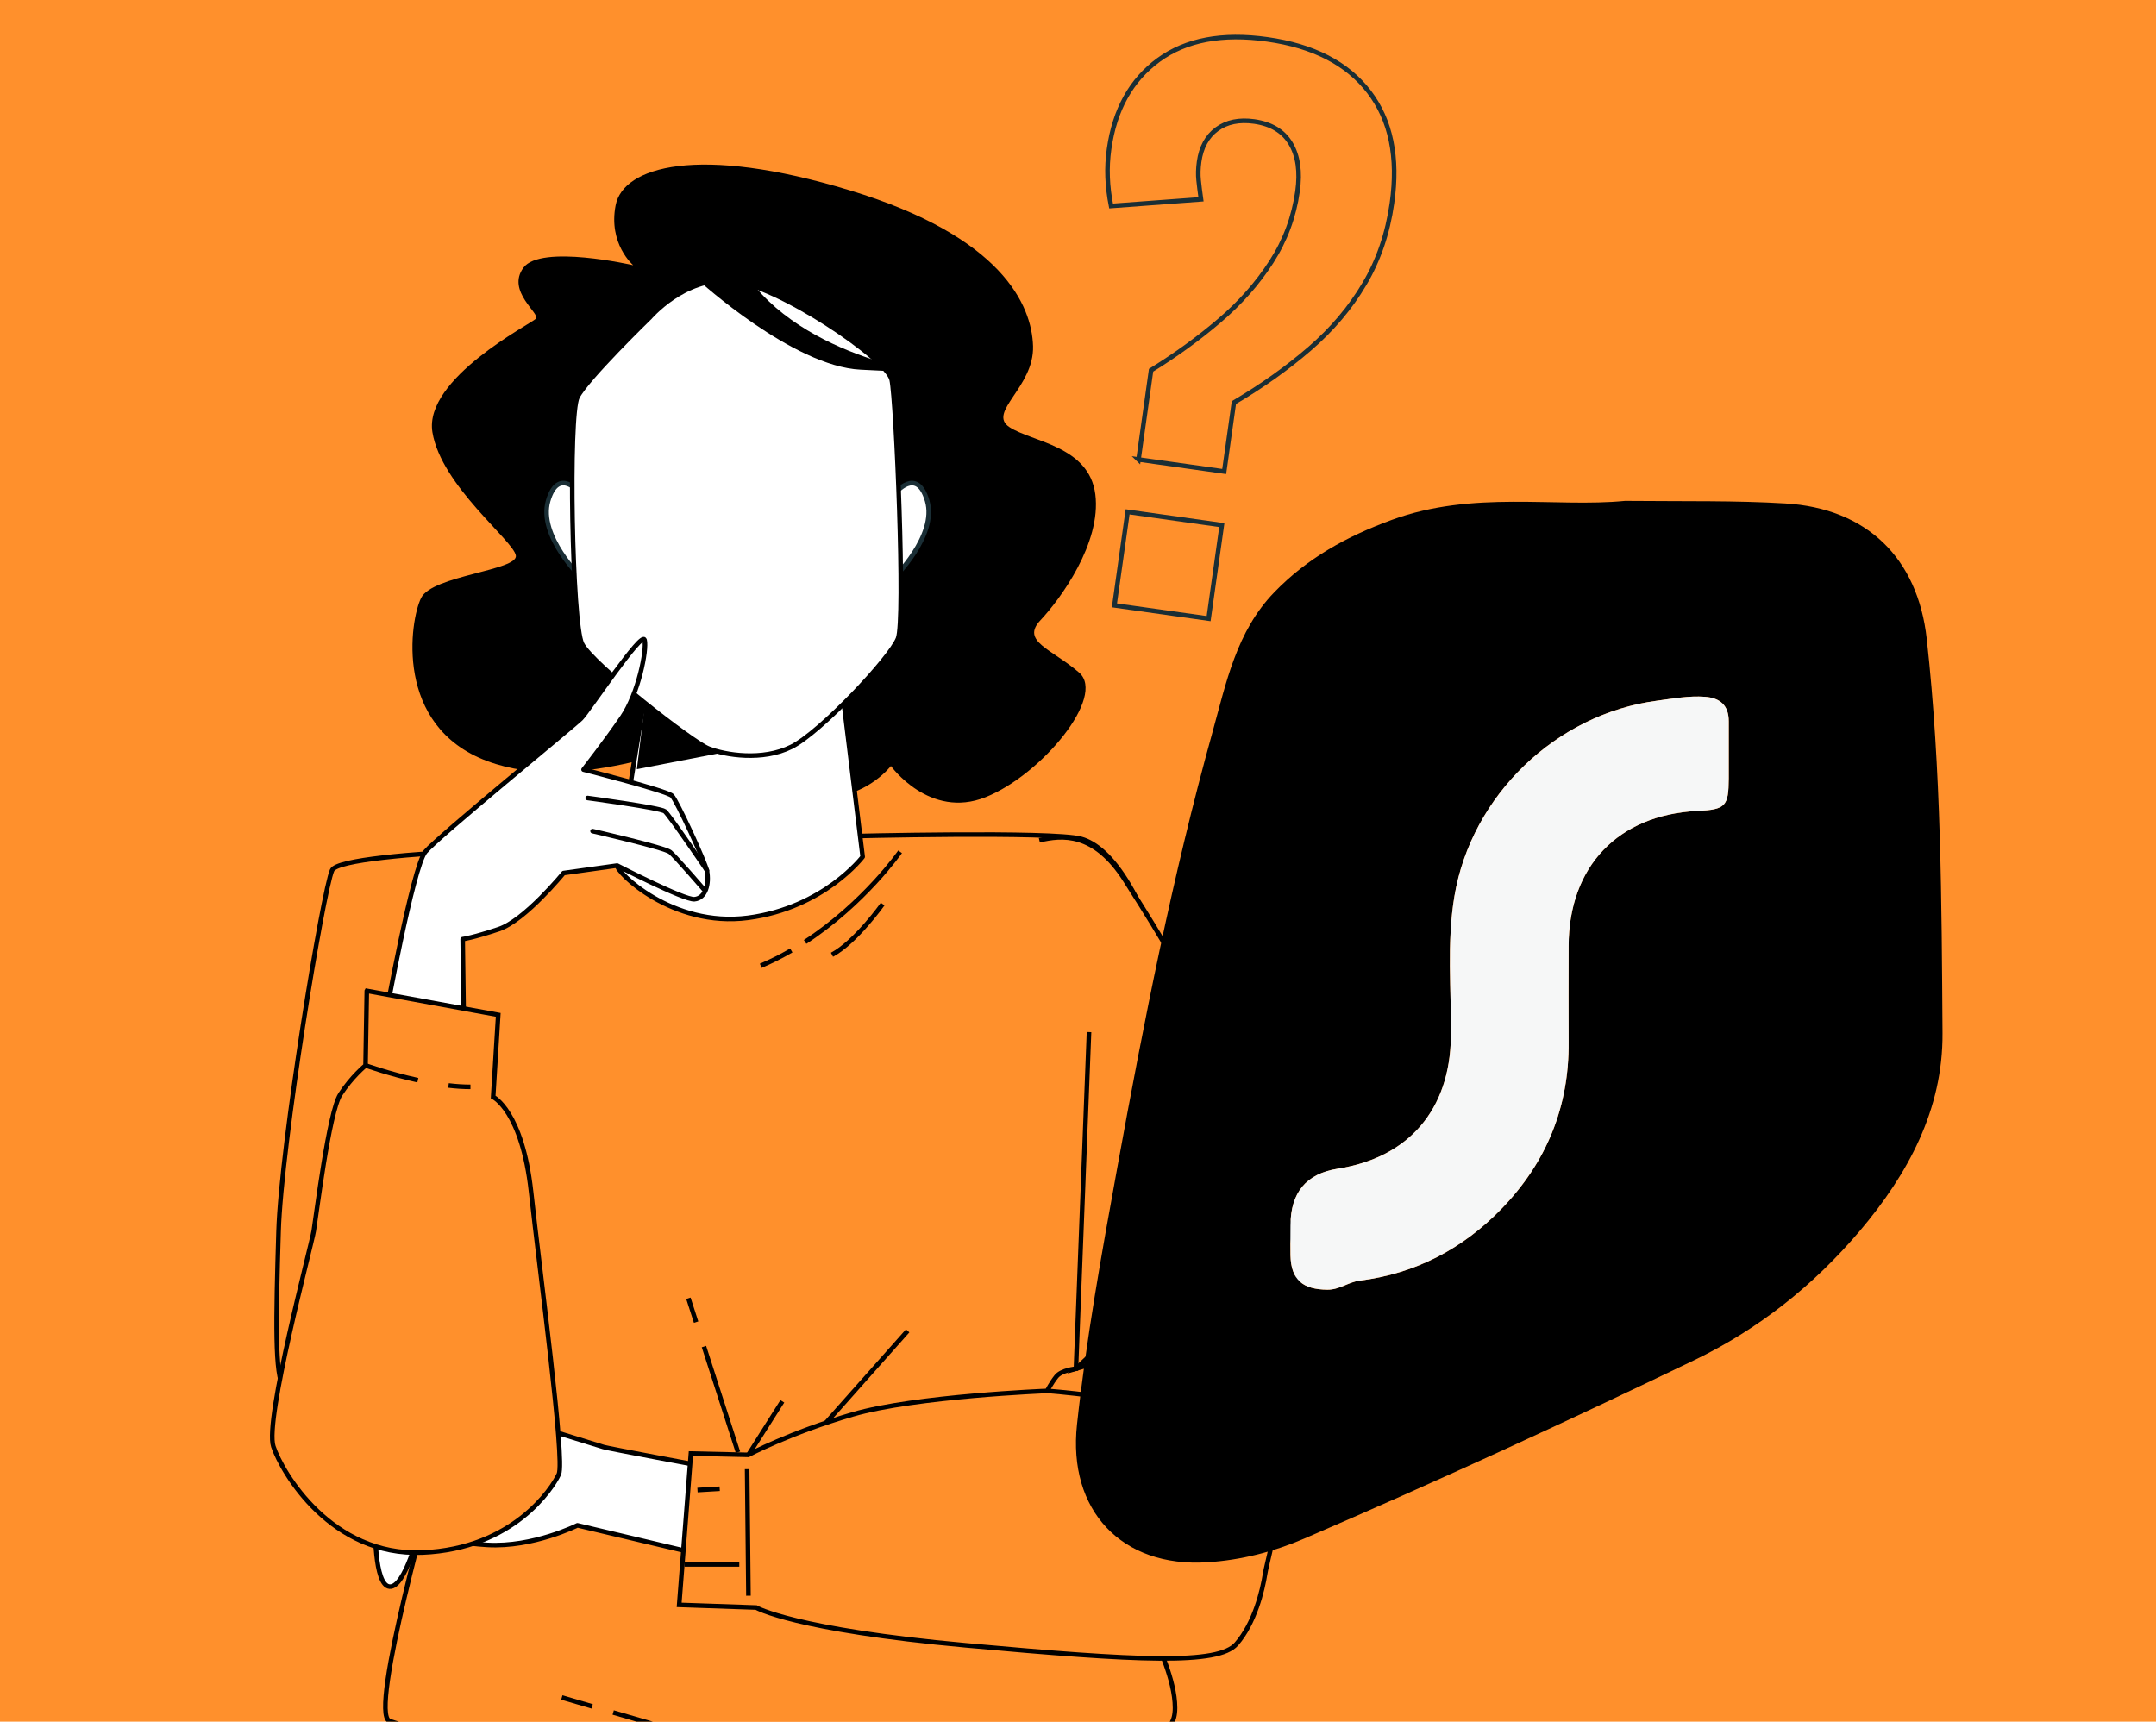
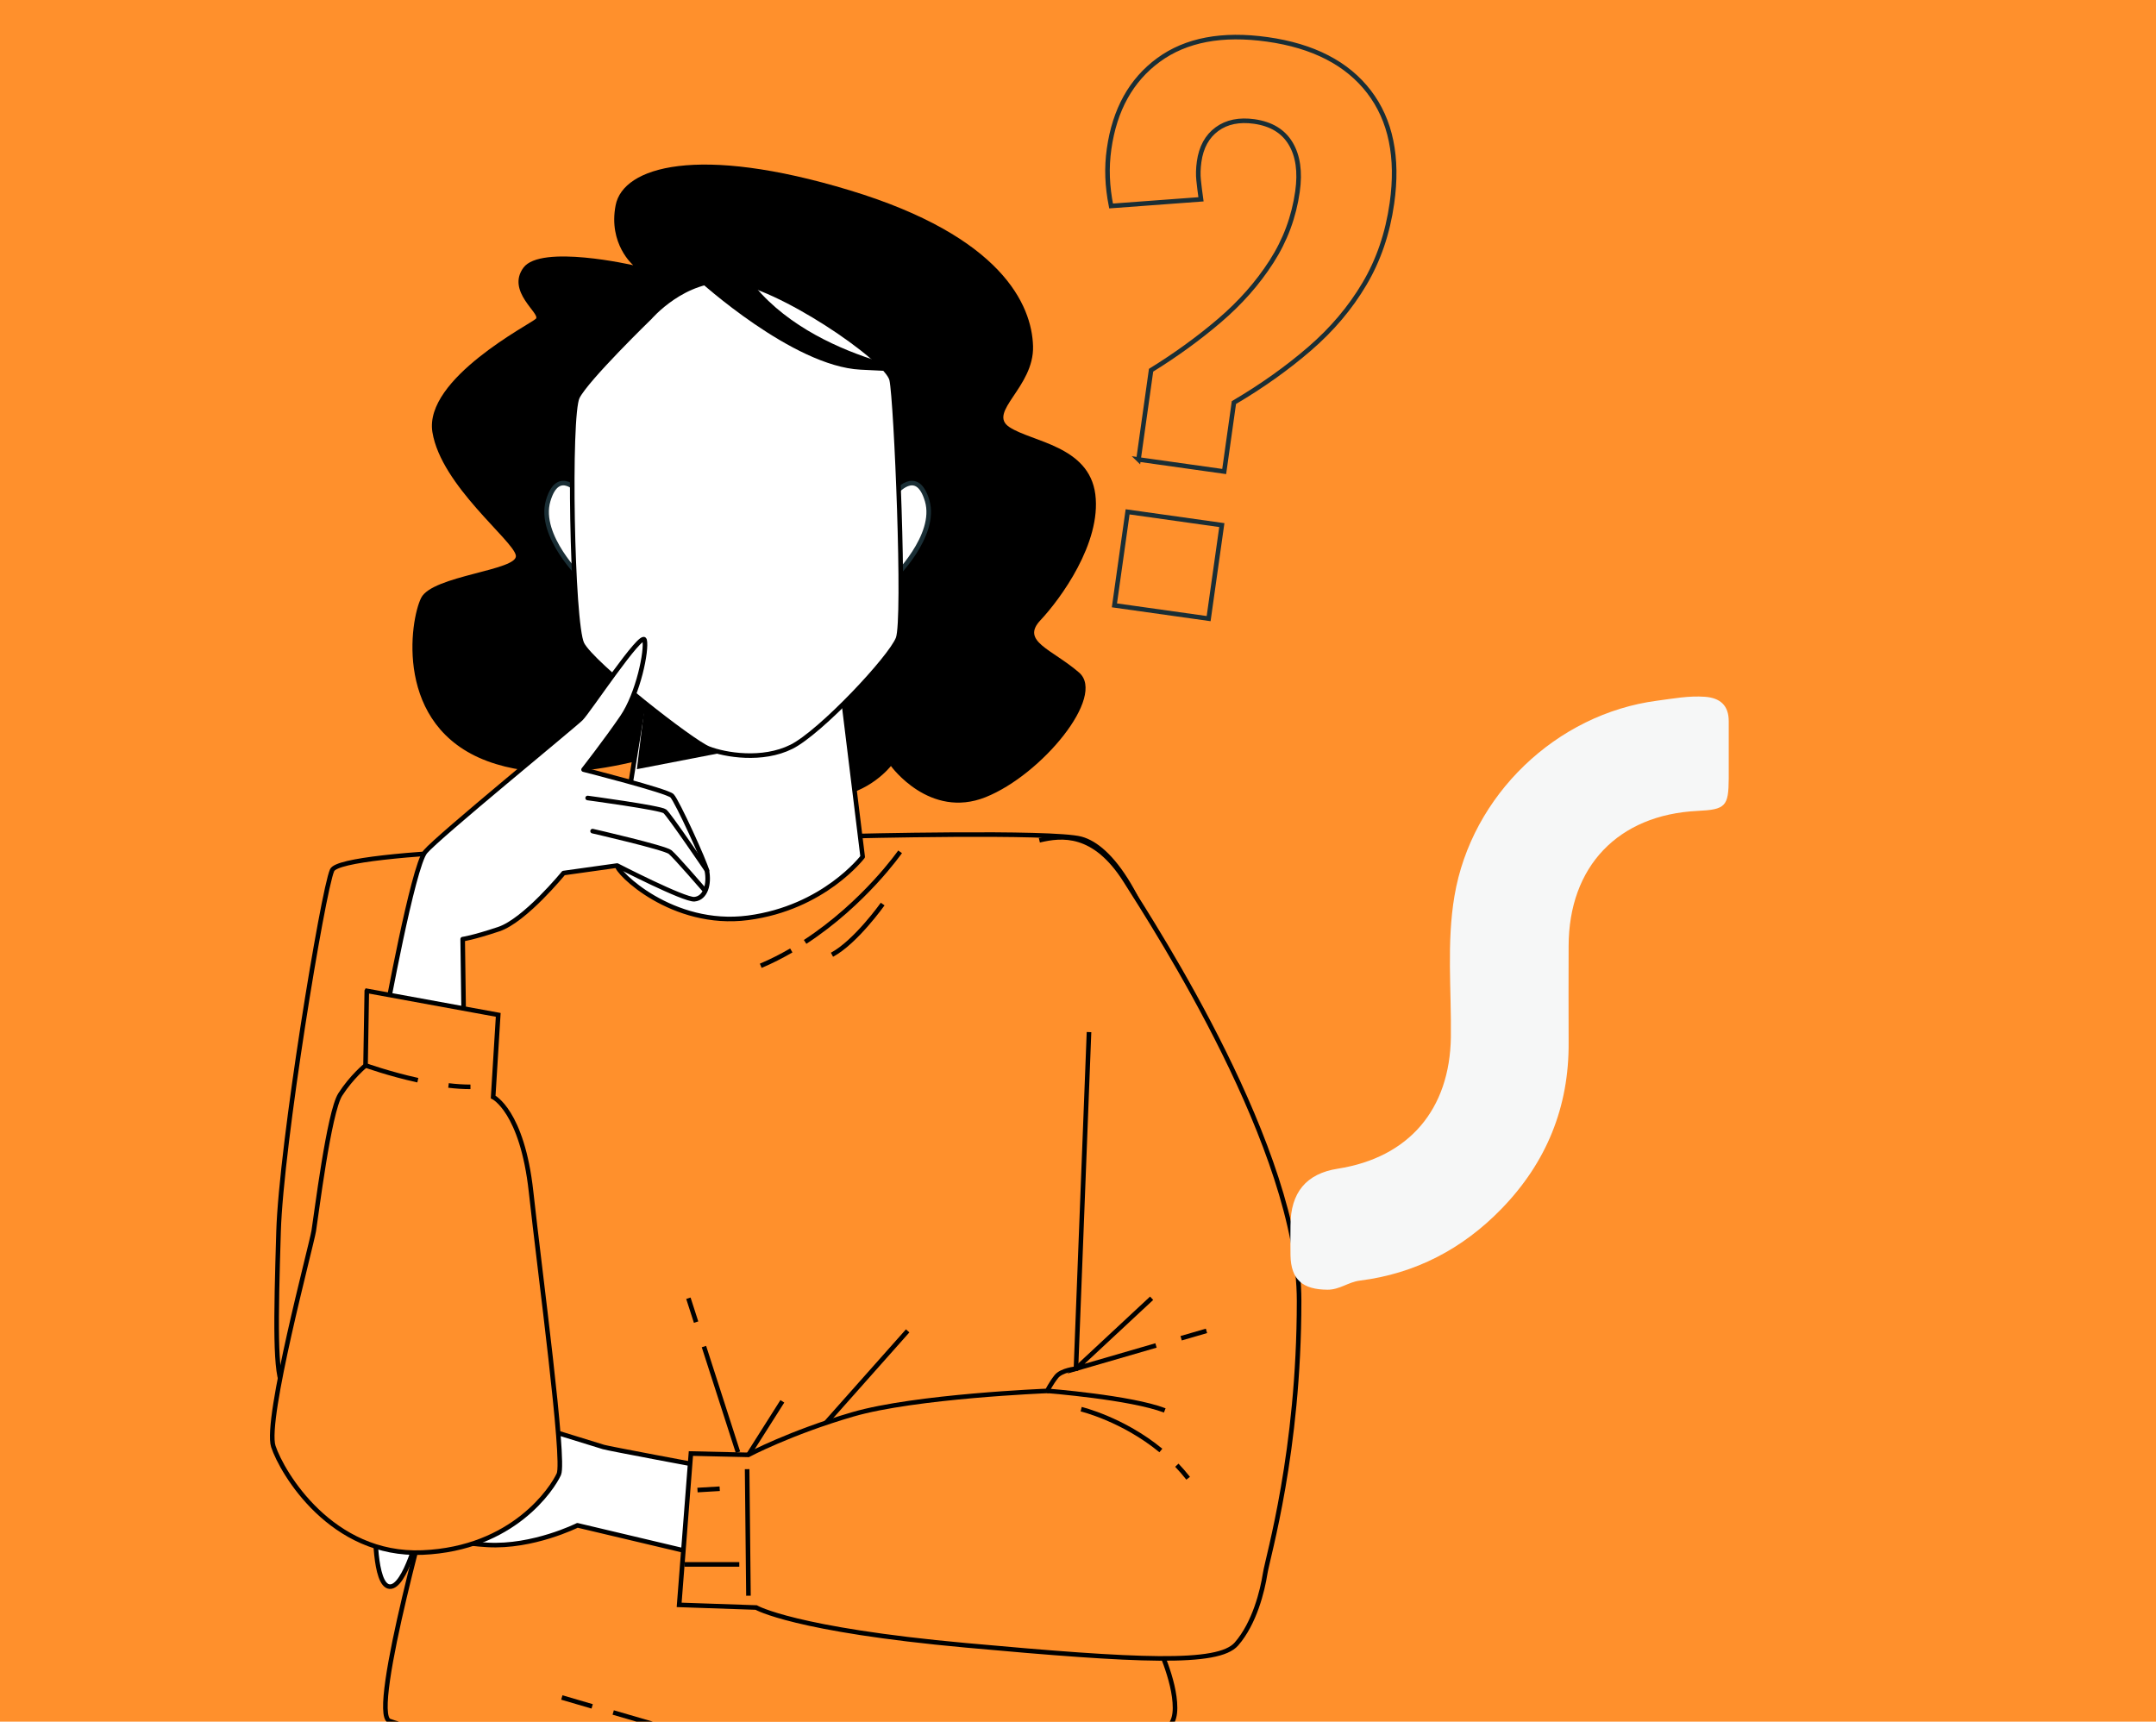
<svg xmlns="http://www.w3.org/2000/svg" id="Layer_1" data-name="Layer 1" viewBox="0 0 310.53 248">
  <defs>
    <style>
      .cls-1, .cls-2, .cls-3, .cls-4, .cls-5 {
        stroke-width: .66px;
      }

      .cls-1, .cls-2, .cls-4 {
        stroke: #000;
      }

      .cls-1, .cls-3 {
        fill: none;
      }

      .cls-1, .cls-4, .cls-5 {
        stroke-linecap: round;
        stroke-linejoin: round;
      }

      .cls-6 {
        fill: #000;
      }

      .cls-6, .cls-7, .cls-8 {
        stroke-width: 0px;
      }

      .cls-7 {
        fill: #f6f7f7;
      }

      .cls-2, .cls-3 {
        stroke-miterlimit: 10;
      }

      .cls-2, .cls-8 {
        fill: #ff902c;
      }

      .cls-3, .cls-5 {
        stroke: #1a2e35;
      }

      .cls-4, .cls-5 {
        fill: #fff;
      }
    </style>
  </defs>
  <rect class="cls-8" width="310.53" height="248" />
  <path class="cls-3" d="M163.98,66.2l1.81-12.87c3.54-2.19,6.83-4.57,9.84-7.14,3.01-2.57,5.51-5.4,7.5-8.5,1.99-3.09,3.24-6.47,3.75-10.11.4-2.84.07-5.14-.99-6.91-1.06-1.77-2.8-2.82-5.24-3.17-2.16-.3-3.95.06-5.37,1.1-1.42,1.04-2.28,2.61-2.57,4.7-.13.95-.16,1.84-.07,2.68.09.84.2,1.75.34,2.73l-12.95.96c-.28-1.42-.45-2.8-.5-4.15-.05-1.35.02-2.7.21-4.05.8-5.67,3.18-9.95,7.13-12.84,3.95-2.89,9.17-3.87,15.66-2.96,6.62.93,11.5,3.45,14.64,7.54,3.14,4.09,4.25,9.45,3.31,16.07-.61,4.32-1.93,8.2-3.97,11.63-2.03,3.43-4.66,6.54-7.88,9.32-3.22,2.78-6.85,5.37-10.91,7.76l-1.4,9.93-12.36-1.74ZM160.51,87.2l1.9-13.47,13.57,1.91-1.9,13.47-13.57-1.91Z" />
  <g>
    <path class="cls-2" d="M91.44,121.79s-42.29.56-43.61,3.57c-1.32,3.01-7.33,39.47-7.71,52.06-.38,12.59-.56,20.86.75,22.37s21.8,13.34,21.8,13.34c0,0-9.59,33.64-6.58,34.77,3.01,1.13,21.43,5.83,33.27,6.01,11.84.19,23.49.19,24.43.19s31.2,1.13,41.73-1.32c10.53-2.44,13.72-2.63,13.72-6.77s-2.63-9.21-2.82-10.15c-.19-.94,7.14-72.17,3.01-89.65-4.14-17.48-9.59-24.25-13.72-25.37-4.14-1.13-33.64-.38-33.64-.38l-30.64,1.32Z" />
    <path class="cls-2" d="M113.97,136.91c-1.39.81-2.86,1.56-4.4,2.21" />
    <path class="cls-2" d="M129.64,122.7s-5.13,7.4-13.68,12.98" />
    <path class="cls-2" d="M127.13,130.23s-3.88,5.47-7.3,7.3" />
    <line class="cls-2" x1="100.26" y1="190.45" x2="99.15" y2="187.01" />
    <line class="cls-2" x1="106.29" y1="209.19" x2="101.39" y2="193.97" />
    <line class="cls-2" x1="107.8" y1="209.56" x2="112.68" y2="201.86" />
    <line class="cls-2" x1="118.88" y1="205.05" x2="130.73" y2="191.71" />
    <line class="cls-2" x1="88.32" y1="246.68" x2="113.81" y2="254.11" />
    <line class="cls-2" x1="80.92" y1="244.52" x2="85.29" y2="245.8" />
  </g>
  <path class="cls-6" d="M91.18,38.2s-13.28-3.05-15.79.36c-2.51,3.41,2.51,6.64,1.79,7.36-.72.72-16.15,8.61-14.9,16.33,1.26,7.72,11.67,15.61,12.02,17.77.36,2.15-12.02,2.87-13.64,6.1s-3.95,18.48,9.51,23.51c13.46,5.02,30.33-3.41,35-3.41s9.33,9.15,14.72,8.61c5.38-.54,8.43-4.49,8.43-4.49,0,0,5.56,7.72,13.64,4.49,8.08-3.23,17.41-14.54,13.46-17.95-3.95-3.41-8.43-4.49-5.56-7.54,2.87-3.05,8.79-11.13,7.9-18.13-.9-7-9.15-7.54-12.38-9.69-3.23-2.15,3.59-5.74,3.41-11.67-.18-5.92-4.49-15.79-26.38-22.43-21.89-6.64-32.66-3.41-33.74,2.15-1.08,5.56,2.51,8.61,2.51,8.61Z" />
  <path class="cls-4" d="M93.57,95.78s-4.49,28-4.67,28.89c-.18.9,7.9,8.97,18.84,7.54,10.95-1.44,16.51-8.79,16.51-8.79l-3.41-27.82s-9.33,4.49-15.08,4.31c-5.74-.18-12.2-4.13-12.2-4.13Z" />
  <polygon class="cls-6" points="91.73 110.8 110.62 107.14 93.57 95.78 91.73 110.8" />
  <path class="cls-5" d="M83.59,71.09s-3.16-4-4.64,1.05c-1.48,5.06,4.85,11.17,4.85,11.17l-.21-12.22Z" />
  <path class="cls-5" d="M128.9,71.09s3.16-4,4.64,1.05-4.85,11.17-4.85,11.17l.21-12.22Z" />
  <path class="cls-4" d="M93.53,45.79s-9.05,8.79-10.36,11.41c-1.31,2.62-.79,32.66.66,35.55,1.44,2.89,15.87,14.17,18.23,15.08,2.36.92,7.74,1.84,11.94-.26,4.2-2.1,14.3-12.85,15.35-15.61,1.05-2.75-.26-34.23-.92-37.25-.66-3.02-16.53-13.77-23.22-14.3-6.69-.52-11.67,5.38-11.67,5.38Z" />
  <path class="cls-6" d="M100.64,40.41s13.56,12.37,23.31,12.84l9.75.48s-21.41-2.85-28.07-17.36c0,0-7.37-6.18-4.99,4.04Z" />
  <g>
    <path class="cls-4" d="M55.52,146.57s3.95-21.72,5.74-23.87,21.36-18.13,22.43-19.2,8.79-12.74,9.15-11.31c.36,1.44-.9,7.72-3.23,11.13-2.33,3.41-5.56,7.54-5.56,7.54,0,0,12.02,3.05,12.74,3.77.72.72,4.8,9.65,5.02,10.77.38,1.92-.17,3.98-1.79,4.13-1.47.13-11.13-4.85-11.13-4.85l-7.72,1.08s-5.56,6.82-9.33,8.08c-3.77,1.26-5.2,1.44-5.2,1.44l.18,13.28-11.31-1.97Z" />
    <path class="cls-1" d="M84.64,114.95s10.48,1.41,11.12,1.92c.64.51,6.07,8.52,6.07,8.52" />
    <path class="cls-1" d="M85.35,119.72s10.4,2.38,11.17,3.02c.77.64,4.86,5.37,4.86,5.37" />
  </g>
  <path class="cls-4" d="M101.59,211.26s-14.1-2.63-14.66-2.82c-.56-.19-10.53-3.2-11.84-3.76-1.32-.56-17.29-3.38-18.04-2.26-.75,1.13-1.5,7.71-1.69,8.27-.19.56-1.69,3.2-1.32,4.7.38,1.5,0,4.14,0,4.14,0,0-.19,8.83,2.07,9.02,2.26.19,4.32-8.27,4.32-8.27,0,0,3.2,1.88,9.77,2.26,6.58.38,12.97-2.82,12.97-2.82l17.48,4.14.94-12.59Z" />
  <g>
    <path class="cls-2" d="M52.84,142.73l18.92,3.46-.73,11.83s4.18,2,5.46,13.65c1.27,11.64,4.91,38.69,4,40.69-.91,2-6.55,10.73-19.65,11.28-13.1.55-20.2-11.46-21.47-15.28-1.27-3.82,5.46-28.86,5.82-31.05s2.18-17.1,3.82-19.65c1.64-2.55,3.64-4.18,3.64-4.18l.18-10.73Z" />
    <path class="cls-2" d="M64.6,156.36c1.08.13,2.14.2,3.16.2" />
    <path class="cls-2" d="M52.66,153.47s3.38,1.22,7.52,2.13" />
  </g>
  <g>
    <path class="cls-2" d="M156.85,148.67l-1.88,48.49s-2.07.19-2.82,1.13c-.75.94-1.32,2.07-1.32,2.07,0,0-18.98.75-28.01,3.38-9.02,2.63-15.04,5.83-15.04,5.83l-8.27-.19-1.69,21.8,11.09.38s5.45,3.2,30.26,5.45c24.81,2.26,36.28,2.82,38.91-.19,2.63-3.01,3.76-7.71,4.14-10.15s4.89-17.48,4.89-39.28-20.49-53.38-25-60.52c-4.51-7.14-9.21-6.58-12.41-5.83" />
    <polyline class="cls-2" points="166.5 193.81 154.97 197.16 165.87 187.01" />
    <line class="cls-2" x1="173.77" y1="191.71" x2="170.12" y2="192.77" />
    <path class="cls-2" d="M150.84,200.35s12.03.94,16.92,2.82" />
    <path class="cls-2" d="M169.5,211.06c.56.59,1.11,1.22,1.63,1.88" />
    <path class="cls-2" d="M155.72,202.99s6,1.44,11.48,5.95" />
    <line class="cls-2" x1="107.61" y1="211.63" x2="107.8" y2="229.86" />
    <line class="cls-2" x1="98.59" y1="225.35" x2="106.48" y2="225.35" />
    <line class="cls-2" x1="100.46" y1="214.64" x2="103.66" y2="214.45" />
  </g>
  <g>
-     <path class="cls-6" d="M234.04,72.15c8.87.08,15.99-.06,23.11.37,11.69.7,19.07,7.83,20.36,19.52,2.09,18.88,2.14,37.84,2.27,56.79.07,10.98-4.96,20.28-11.92,28.49-6.67,7.86-14.57,14.15-23.92,18.65-18.53,8.92-37.2,17.53-56.09,25.66-4.45,1.91-9.09,3.1-13.95,3.41-12.37.8-20.12-7.51-18.78-19.84,1.34-12.41,3.56-24.68,5.79-36.93,3.83-21.07,7.97-42.09,13.71-62.75,1.98-7.13,3.45-14.55,8.9-20.19,4.77-4.93,10.4-8.05,16.96-10.45,11.68-4.28,23.56-1.75,33.56-2.73ZM185.87,176.55c0,1.43-.02,2.85,0,4.28.07,3.53,1.78,4.93,5.33,4.95,1.75,0,2.99-1.1,4.65-1.31,8-.99,14.81-4.57,20.4-10.33,6.47-6.66,9.76-14.67,9.68-24.02-.04-4.61,0-9.21,0-13.82,0-11.48,7.11-18.93,18.57-19.49,4.04-.2,4.48-.65,4.49-4.68.01-2.74,0-5.48,0-8.22,0-2.31-1.25-3.38-3.43-3.54-2.32-.17-4.58.26-6.86.56-14.56,1.9-26.76,13.63-29.21,28.12-1.14,6.75-.42,13.56-.52,20.35-.14,10.4-6.01,17.34-16.3,18.95q-6.8,1.07-6.8,8.2Z" />
    <path class="cls-7" d="M185.87,176.55q0-7.14,6.8-8.2c10.29-1.61,16.15-8.56,16.3-18.95.09-6.78-.63-13.59.52-20.35,2.45-14.49,14.66-26.22,29.21-28.12,2.28-.3,4.55-.73,6.86-.56,2.18.16,3.44,1.23,3.43,3.54-.01,2.74,0,5.48,0,8.22-.02,4.03-.46,4.49-4.49,4.68-11.46.56-18.56,8.02-18.57,19.49,0,4.61-.03,9.21,0,13.82.08,9.35-3.21,17.36-9.68,24.02-5.59,5.76-12.4,9.33-20.4,10.33-1.66.21-2.9,1.32-4.65,1.31-3.55-.02-5.26-1.42-5.33-4.95-.03-1.42,0-2.85,0-4.28Z" />
  </g>
</svg>